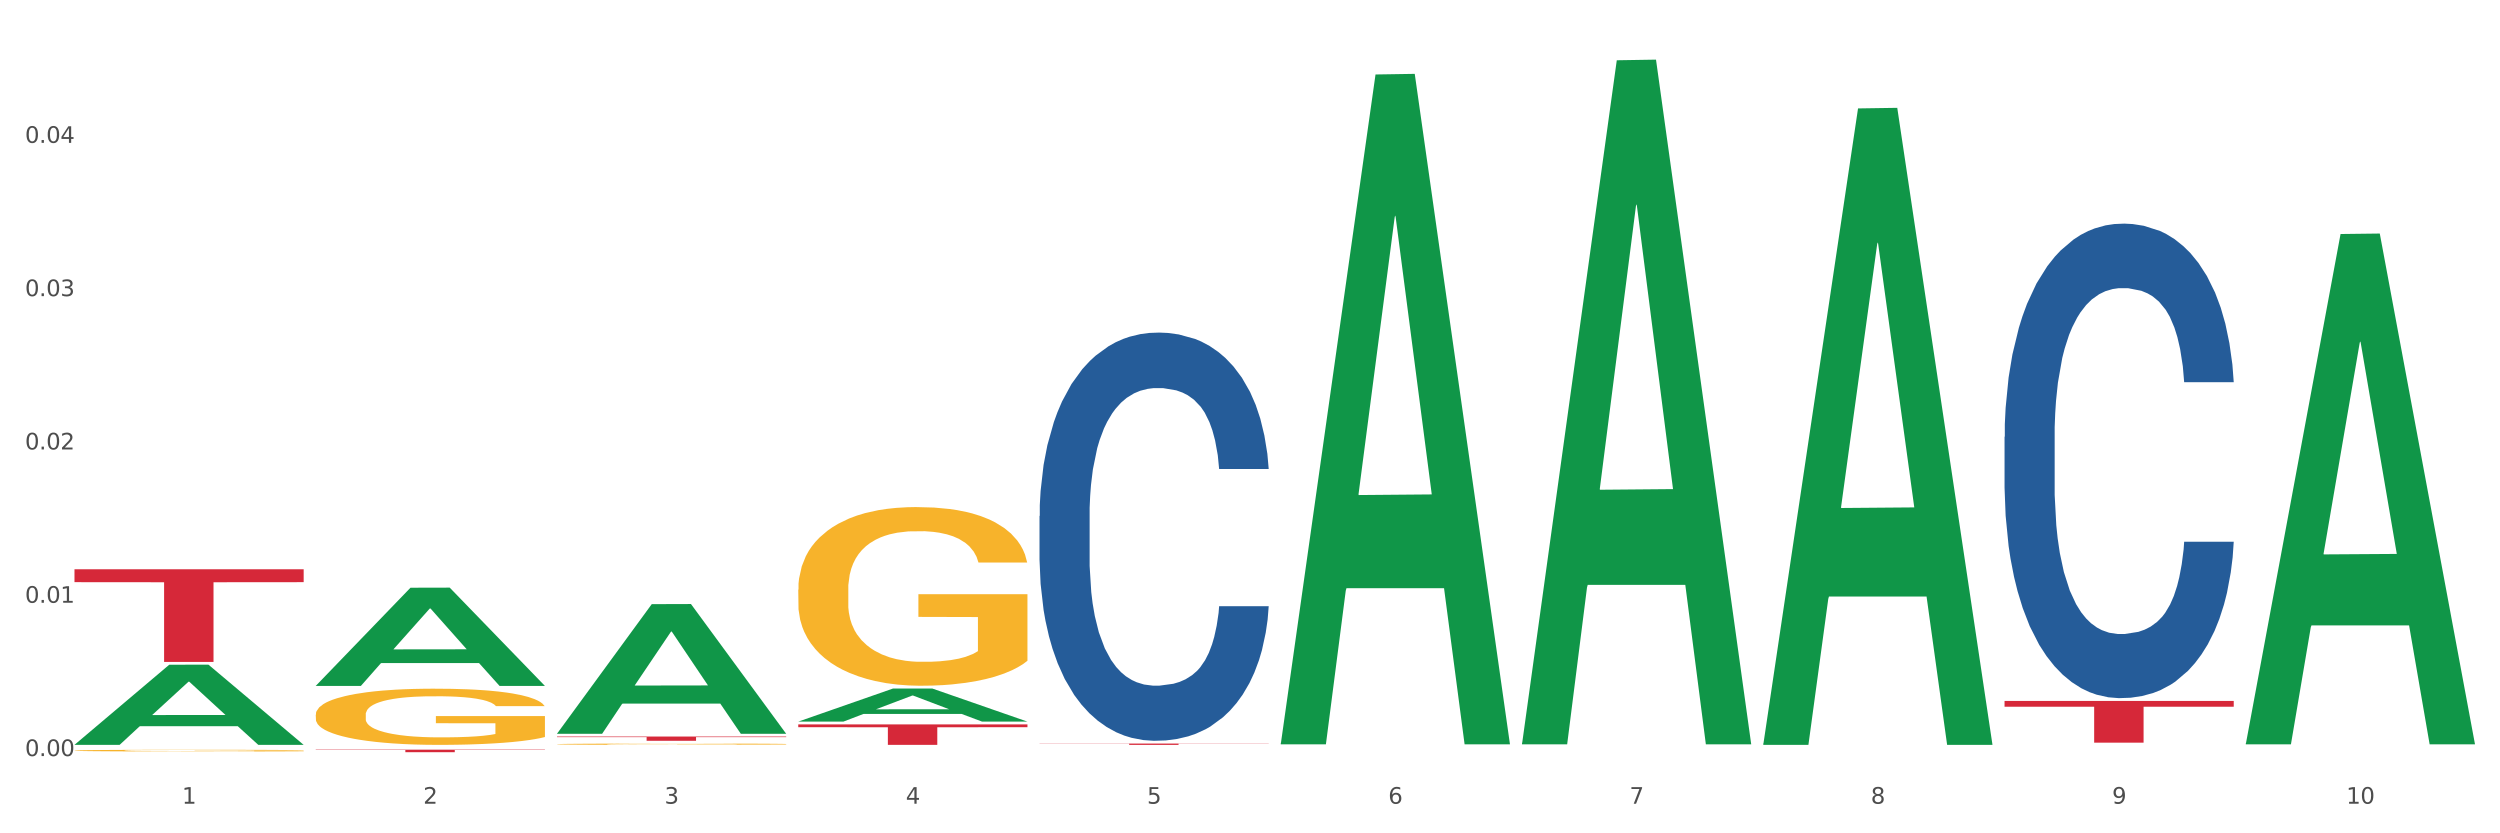
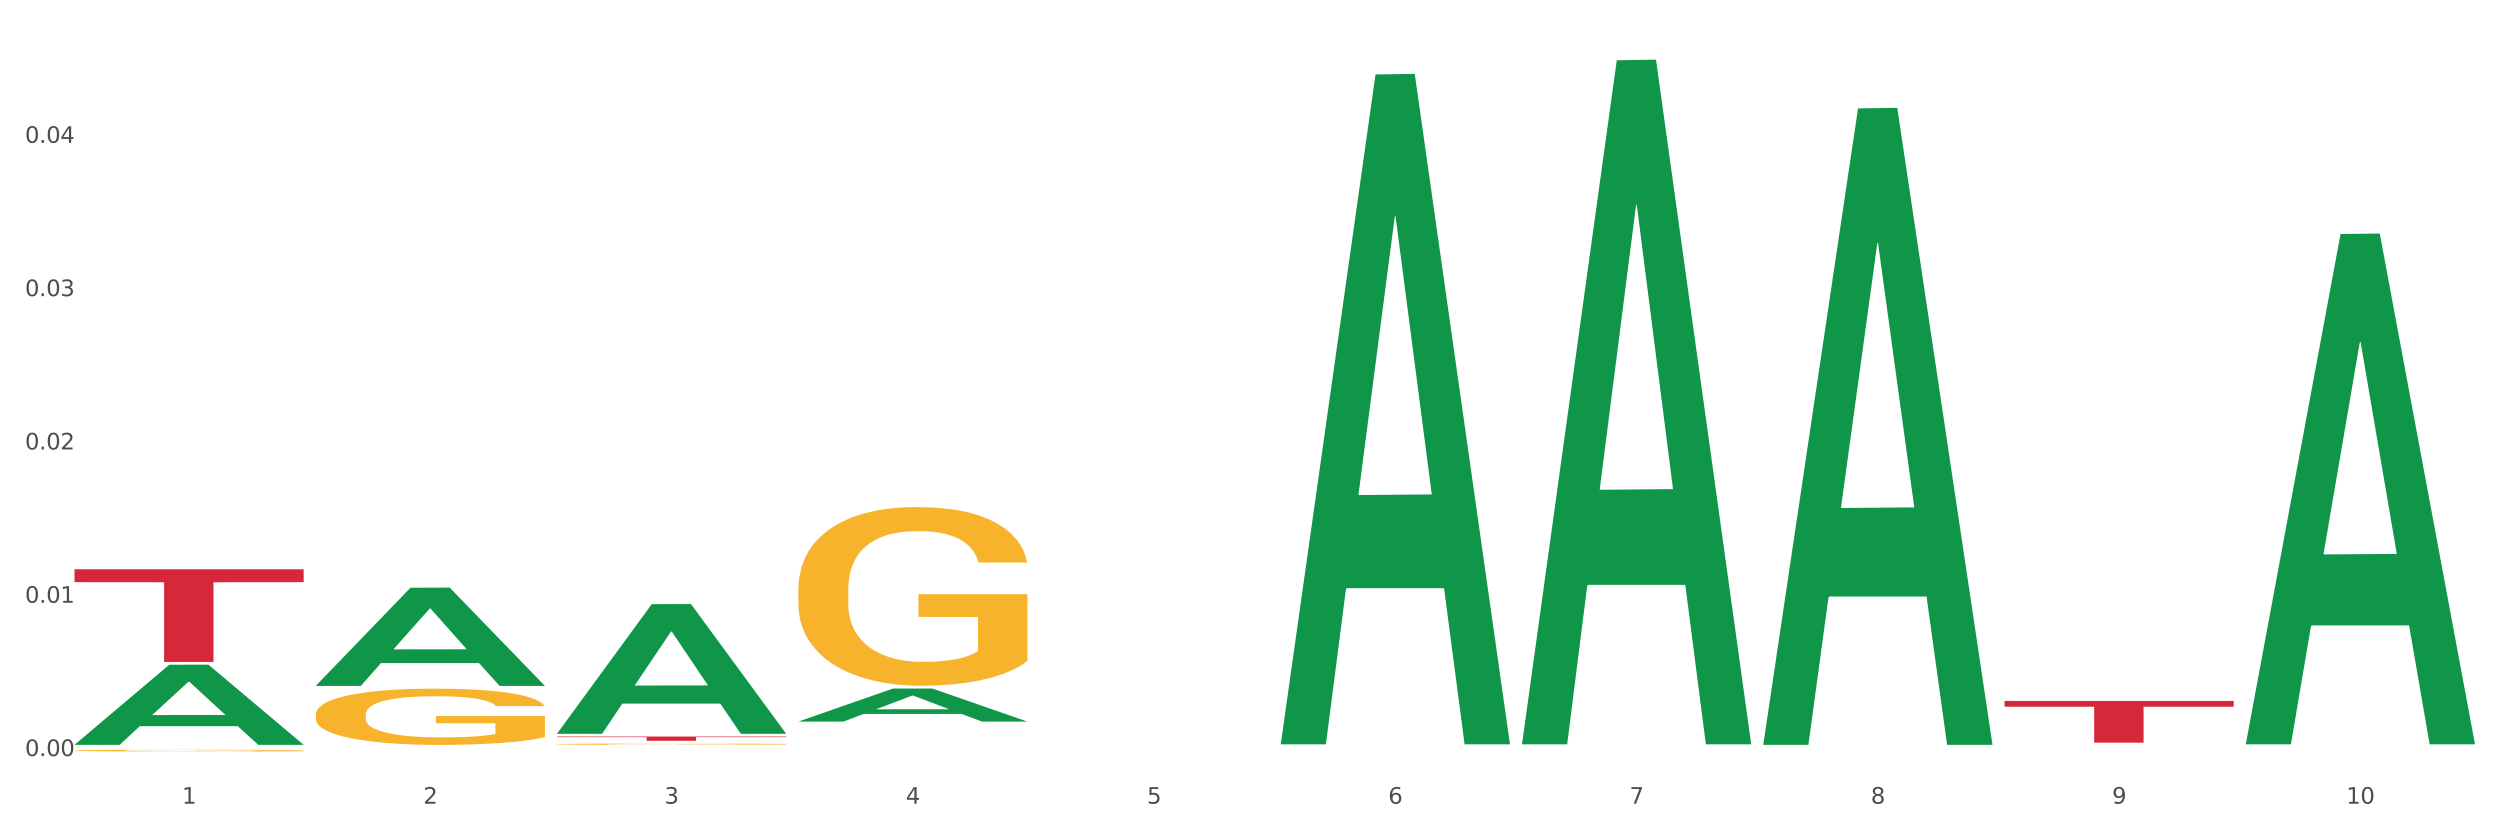
<svg xmlns="http://www.w3.org/2000/svg" xmlns:xlink="http://www.w3.org/1999/xlink" width="1080pt" height="360pt" viewBox="0 0 1080 360" version="1.1">
  <rect x="0" y="0" width="1080" height="360" fill="#333333" stroke="none" />
  <defs>
    <style type="text/css">*{stroke-linejoin: round; stroke-linecap: butt}</style>
  </defs>
  <g id="figure_1">
    <g id="patch_1">
      <path d="M 0 360  L 1080 360  L 1080 0  L 0 0  z " style="fill: #ffffff; stroke: #ffffff; stroke-linejoin: miter" />
    </g>
    <g id="axes_1">
      <g id="matplotlib.axis_1">
        <g id="xtick_1">
          <g id="text_1">
            <g style="fill: #4d4d4d" transform="translate(78.627 347.204) scale(0.096 -0.096)">
              <defs>
                <path id="DejaVuSans-31" d="M 794 531  L 1825 531  L 1825 4091  L 703 3866  L 703 4441  L 1819 4666  L 2450 4666  L 2450 531  L 3481 531  L 3481 0  L 794 0  L 794 531  z " transform="scale(0.016)" />
              </defs>
              <use xlink:href="#DejaVuSans-31" />
            </g>
          </g>
        </g>
        <g id="xtick_2">
          <g id="text_2">
            <g style="fill: #4d4d4d" transform="translate(182.851 347.204) scale(0.096 -0.096)">
              <defs>
                <path id="DejaVuSans-32" d="M 1228 531  L 3431 531  L 3431 0  L 469 0  L 469 531  Q 828 903 1448 1529  Q 2069 2156 2228 2338  Q 2531 2678 2651 2914  Q 2772 3150 2772 3378  Q 2772 3750 2511 3984  Q 2250 4219 1831 4219  Q 1534 4219 1204 4116  Q 875 4013 500 3803  L 500 4441  Q 881 4594 1212 4672  Q 1544 4750 1819 4750  Q 2544 4750 2975 4387  Q 3406 4025 3406 3419  Q 3406 3131 3298 2873  Q 3191 2616 2906 2266  Q 2828 2175 2409 1742  Q 1991 1309 1228 531  z " transform="scale(0.016)" />
              </defs>
              <use xlink:href="#DejaVuSans-32" />
            </g>
          </g>
        </g>
        <g id="xtick_3">
          <g id="text_3">
            <g style="fill: #4d4d4d" transform="translate(287.074 347.204) scale(0.096 -0.096)">
              <defs>
                <path id="DejaVuSans-33" d="M 2597 2516  Q 3050 2419 3304 2112  Q 3559 1806 3559 1356  Q 3559 666 3084 287  Q 2609 -91 1734 -91  Q 1441 -91 1130 -33  Q 819 25 488 141  L 488 750  Q 750 597 1062 519  Q 1375 441 1716 441  Q 2309 441 2620 675  Q 2931 909 2931 1356  Q 2931 1769 2642 2001  Q 2353 2234 1838 2234  L 1294 2234  L 1294 2753  L 1863 2753  Q 2328 2753 2575 2939  Q 2822 3125 2822 3475  Q 2822 3834 2567 4026  Q 2313 4219 1838 4219  Q 1578 4219 1281 4162  Q 984 4106 628 3988  L 628 4550  Q 988 4650 1302 4700  Q 1616 4750 1894 4750  Q 2613 4750 3031 4423  Q 3450 4097 3450 3541  Q 3450 3153 3228 2886  Q 3006 2619 2597 2516  z " transform="scale(0.016)" />
              </defs>
              <use xlink:href="#DejaVuSans-33" />
            </g>
          </g>
        </g>
        <g id="xtick_4">
          <g id="text_4">
            <g style="fill: #4d4d4d" transform="translate(391.298 347.204) scale(0.096 -0.096)">
              <defs>
                <path id="DejaVuSans-34" d="M 2419 4116  L 825 1625  L 2419 1625  L 2419 4116  z M 2253 4666  L 3047 4666  L 3047 1625  L 3713 1625  L 3713 1100  L 3047 1100  L 3047 0  L 2419 0  L 2419 1100  L 313 1100  L 313 1709  L 2253 4666  z " transform="scale(0.016)" />
              </defs>
              <use xlink:href="#DejaVuSans-34" />
            </g>
          </g>
        </g>
        <g id="xtick_5">
          <g id="text_5">
            <g style="fill: #4d4d4d" transform="translate(495.522 347.204) scale(0.096 -0.096)">
              <defs>
                <path id="DejaVuSans-35" d="M 691 4666  L 3169 4666  L 3169 4134  L 1269 4134  L 1269 2991  Q 1406 3038 1543 3061  Q 1681 3084 1819 3084  Q 2600 3084 3056 2656  Q 3513 2228 3513 1497  Q 3513 744 3044 326  Q 2575 -91 1722 -91  Q 1428 -91 1123 -41  Q 819 9 494 109  L 494 744  Q 775 591 1075 516  Q 1375 441 1709 441  Q 2250 441 2565 725  Q 2881 1009 2881 1497  Q 2881 1984 2565 2268  Q 2250 2553 1709 2553  Q 1456 2553 1204 2497  Q 953 2441 691 2322  L 691 4666  z " transform="scale(0.016)" />
              </defs>
              <use xlink:href="#DejaVuSans-35" />
            </g>
          </g>
        </g>
        <g id="xtick_6">
          <g id="text_6">
            <g style="fill: #4d4d4d" transform="translate(599.745 347.204) scale(0.096 -0.096)">
              <defs>
                <path id="DejaVuSans-36" d="M 2113 2584  Q 1688 2584 1439 2293  Q 1191 2003 1191 1497  Q 1191 994 1439 701  Q 1688 409 2113 409  Q 2538 409 2786 701  Q 3034 994 3034 1497  Q 3034 2003 2786 2293  Q 2538 2584 2113 2584  z M 3366 4563  L 3366 3988  Q 3128 4100 2886 4159  Q 2644 4219 2406 4219  Q 1781 4219 1451 3797  Q 1122 3375 1075 2522  Q 1259 2794 1537 2939  Q 1816 3084 2150 3084  Q 2853 3084 3261 2657  Q 3669 2231 3669 1497  Q 3669 778 3244 343  Q 2819 -91 2113 -91  Q 1303 -91 875 529  Q 447 1150 447 2328  Q 447 3434 972 4092  Q 1497 4750 2381 4750  Q 2619 4750 2861 4703  Q 3103 4656 3366 4563  z " transform="scale(0.016)" />
              </defs>
              <use xlink:href="#DejaVuSans-36" />
            </g>
          </g>
        </g>
        <g id="xtick_7">
          <g id="text_7">
            <g style="fill: #4d4d4d" transform="translate(703.969 347.204) scale(0.096 -0.096)">
              <defs>
                <path id="DejaVuSans-37" d="M 525 4666  L 3525 4666  L 3525 4397  L 1831 0  L 1172 0  L 2766 4134  L 525 4134  L 525 4666  z " transform="scale(0.016)" />
              </defs>
              <use xlink:href="#DejaVuSans-37" />
            </g>
          </g>
        </g>
        <g id="xtick_8">
          <g id="text_8">
            <g style="fill: #4d4d4d" transform="translate(808.193 347.204) scale(0.096 -0.096)">
              <defs>
                <path id="DejaVuSans-38" d="M 2034 2216  Q 1584 2216 1326 1975  Q 1069 1734 1069 1313  Q 1069 891 1326 650  Q 1584 409 2034 409  Q 2484 409 2743 651  Q 3003 894 3003 1313  Q 3003 1734 2745 1975  Q 2488 2216 2034 2216  z M 1403 2484  Q 997 2584 770 2862  Q 544 3141 544 3541  Q 544 4100 942 4425  Q 1341 4750 2034 4750  Q 2731 4750 3128 4425  Q 3525 4100 3525 3541  Q 3525 3141 3298 2862  Q 3072 2584 2669 2484  Q 3125 2378 3379 2068  Q 3634 1759 3634 1313  Q 3634 634 3220 271  Q 2806 -91 2034 -91  Q 1263 -91 848 271  Q 434 634 434 1313  Q 434 1759 690 2068  Q 947 2378 1403 2484  z M 1172 3481  Q 1172 3119 1398 2916  Q 1625 2713 2034 2713  Q 2441 2713 2670 2916  Q 2900 3119 2900 3481  Q 2900 3844 2670 4047  Q 2441 4250 2034 4250  Q 1625 4250 1398 4047  Q 1172 3844 1172 3481  z " transform="scale(0.016)" />
              </defs>
              <use xlink:href="#DejaVuSans-38" />
            </g>
          </g>
        </g>
        <g id="xtick_9">
          <g id="text_9">
            <g style="fill: #4d4d4d" transform="translate(912.416 347.204) scale(0.096 -0.096)">
              <defs>
                <path id="DejaVuSans-39" d="M 703 97  L 703 672  Q 941 559 1184 500  Q 1428 441 1663 441  Q 2288 441 2617 861  Q 2947 1281 2994 2138  Q 2813 1869 2534 1725  Q 2256 1581 1919 1581  Q 1219 1581 811 2004  Q 403 2428 403 3163  Q 403 3881 828 4315  Q 1253 4750 1959 4750  Q 2769 4750 3195 4129  Q 3622 3509 3622 2328  Q 3622 1225 3098 567  Q 2575 -91 1691 -91  Q 1453 -91 1209 -44  Q 966 3 703 97  z M 1959 2075  Q 2384 2075 2632 2365  Q 2881 2656 2881 3163  Q 2881 3666 2632 3958  Q 2384 4250 1959 4250  Q 1534 4250 1286 3958  Q 1038 3666 1038 3163  Q 1038 2656 1286 2365  Q 1534 2075 1959 2075  z " transform="scale(0.016)" />
              </defs>
              <use xlink:href="#DejaVuSans-39" />
            </g>
          </g>
        </g>
        <g id="xtick_10">
          <g id="text_10">
            <g style="fill: #4d4d4d" transform="translate(1013.586 347.204) scale(0.096 -0.096)">
              <defs>
                <path id="DejaVuSans-30" d="M 2034 4250  Q 1547 4250 1301 3770  Q 1056 3291 1056 2328  Q 1056 1369 1301 889  Q 1547 409 2034 409  Q 2525 409 2770 889  Q 3016 1369 3016 2328  Q 3016 3291 2770 3770  Q 2525 4250 2034 4250  z M 2034 4750  Q 2819 4750 3233 4129  Q 3647 3509 3647 2328  Q 3647 1150 3233 529  Q 2819 -91 2034 -91  Q 1250 -91 836 529  Q 422 1150 422 2328  Q 422 3509 836 4129  Q 1250 4750 2034 4750  z " transform="scale(0.016)" />
              </defs>
              <use xlink:href="#DejaVuSans-31" />
              <use xlink:href="#DejaVuSans-30" transform="translate(63.623 0)" />
            </g>
          </g>
        </g>
        <g id="xtick_11" />
        <g id="xtick_12" />
        <g id="xtick_13" />
        <g id="xtick_14" />
        <g id="xtick_15" />
        <g id="xtick_16" />
        <g id="xtick_17" />
        <g id="xtick_18" />
        <g id="xtick_19" />
      </g>
      <g id="matplotlib.axis_2">
        <g id="ytick_1">
          <g id="text_11">
            <g style="fill: #4d4d4d" transform="translate(10.8 326.623) scale(0.096 -0.096)">
              <defs>
                <path id="DejaVuSans-2e" d="M 684 794  L 1344 794  L 1344 0  L 684 0  L 684 794  z " transform="scale(0.016)" />
              </defs>
              <use xlink:href="#DejaVuSans-30" />
              <use xlink:href="#DejaVuSans-2e" transform="translate(63.623 0)" />
              <use xlink:href="#DejaVuSans-30" transform="translate(95.41 0)" />
              <use xlink:href="#DejaVuSans-30" transform="translate(159.033 0)" />
            </g>
          </g>
        </g>
        <g id="ytick_2">
          <g id="text_12">
            <g style="fill: #4d4d4d" transform="translate(10.8 260.394) scale(0.096 -0.096)">
              <use xlink:href="#DejaVuSans-30" />
              <use xlink:href="#DejaVuSans-2e" transform="translate(63.623 0)" />
              <use xlink:href="#DejaVuSans-30" transform="translate(95.41 0)" />
              <use xlink:href="#DejaVuSans-31" transform="translate(159.033 0)" />
            </g>
          </g>
        </g>
        <g id="ytick_3">
          <g id="text_13">
            <g style="fill: #4d4d4d" transform="translate(10.8 194.165) scale(0.096 -0.096)">
              <use xlink:href="#DejaVuSans-30" />
              <use xlink:href="#DejaVuSans-2e" transform="translate(63.623 0)" />
              <use xlink:href="#DejaVuSans-30" transform="translate(95.41 0)" />
              <use xlink:href="#DejaVuSans-32" transform="translate(159.033 0)" />
            </g>
          </g>
        </g>
        <g id="ytick_4">
          <g id="text_14">
            <g style="fill: #4d4d4d" transform="translate(10.8 127.936) scale(0.096 -0.096)">
              <use xlink:href="#DejaVuSans-30" />
              <use xlink:href="#DejaVuSans-2e" transform="translate(63.623 0)" />
              <use xlink:href="#DejaVuSans-30" transform="translate(95.41 0)" />
              <use xlink:href="#DejaVuSans-33" transform="translate(159.033 0)" />
            </g>
          </g>
        </g>
        <g id="ytick_5">
          <g id="text_15">
            <g style="fill: #4d4d4d" transform="translate(10.8 61.707) scale(0.096 -0.096)">
              <use xlink:href="#DejaVuSans-30" />
              <use xlink:href="#DejaVuSans-2e" transform="translate(63.623 0)" />
              <use xlink:href="#DejaVuSans-30" transform="translate(95.41 0)" />
              <use xlink:href="#DejaVuSans-34" transform="translate(159.033 0)" />
            </g>
          </g>
        </g>
        <g id="ytick_6" />
        <g id="ytick_7" />
        <g id="ytick_8" />
        <g id="ytick_9" />
        <g id="ytick_10" />
      </g>
      <g id="PolyCollection_1">
        <path d="M 32.175 321.722  L 32.277 321.69  L 73.107 287.163  L 90.051 287.131  L 131.187 321.787  L 111.589 321.787  L 102.709 313.717  L 60.552 313.717  L 60.246 313.847  L 51.671 321.787  L 32.175 321.787  L 32.175 321.722  L 65.86 308.901  L 97.401 308.868  L 81.783 294.518  L 81.579 294.453  L 81.375 294.55  L 65.758 308.868  L 65.86 308.901  L 32.175 321.722  z " clip-path="url(#pb396be8023)" style="fill: #109648" />
        <path d="M 240.622 321.484  L 240.739 321.483  L 240.739 321.465  L 240.973 321.449  L 242.142 321.41  L 243.895 321.378  L 245.181 321.361  L 246.467 321.347  L 247.987 321.334  L 249.857 321.319  L 253.247 321.298  L 255.351 321.287  L 257.923 321.276  L 262.599 321.259  L 265.989 321.25  L 269.496 321.242  L 275.224 321.233  L 278.965 321.229  L 282.939 321.226  L 287.732 321.224  L 291.356 321.223  L 299.305 321.225  L 306.085 321.229  L 309.358 321.233  L 313.566 321.239  L 315.788 321.243  L 319.411 321.252  L 323.152 321.262  L 325.724 321.272  L 329.581 321.289  L 332.504 321.307  L 335.193 321.328  L 336.595 321.343  L 337.647 321.357  L 338.583 321.373  L 339.518 321.398  L 318.476 321.398  L 317.658 321.38  L 316.372 321.363  L 314.502 321.347  L 312.865 321.337  L 310.06 321.324  L 307.488 321.315  L 304.799 321.309  L 301.526 321.304  L 298.954 321.302  L 295.33 321.3  L 288.2 321.3  L 283.407 321.304  L 280.134 321.309  L 278.03 321.314  L 276.159 321.319  L 274.055 321.326  L 271.6 321.337  L 269.847 321.347  L 268.093 321.359  L 266.69 321.372  L 265.405 321.386  L 264.352 321.402  L 263.534 321.417  L 262.833 321.437  L 262.248 321.47  L 262.248 321.54  L 262.482 321.556  L 263.067 321.577  L 263.768 321.593  L 264.937 321.612  L 265.989 321.625  L 267.976 321.644  L 270.197 321.659  L 271.951 321.669  L 273.704 321.677  L 276.744 321.688  L 280.134 321.698  L 283.056 321.703  L 287.031 321.709  L 289.719 321.711  L 292.057 321.712  L 297.785 321.712  L 301.877 321.71  L 306.436 321.706  L 309.943 321.702  L 312.865 321.696  L 316.138 321.687  L 318.242 321.678  L 318.242 321.57  L 292.525 321.57  L 292.525 321.498  L 339.635 321.498  L 339.635 321.709  L 337.647 321.719  L 335.426 321.729  L 333.088 321.738  L 329.581 321.749  L 325.373 321.759  L 321.632 321.766  L 317.658 321.772  L 312.982 321.778  L 306.903 321.783  L 303.163 321.785  L 298.487 321.787  L 292.992 321.787  L 288.2 321.786  L 283.524 321.784  L 278.614 321.779  L 273.821 321.772  L 270.197 321.766  L 266.574 321.757  L 262.716 321.747  L 259.677 321.736  L 257.339 321.727  L 254.767 321.715  L 251.961 321.7  L 249.857 321.686  L 247.987 321.671  L 246 321.653  L 244.597 321.637  L 243.194 321.617  L 242.376 321.602  L 241.441 321.579  L 240.739 321.546  L 240.622 321.484  z " clip-path="url(#pb396be8023)" style="fill: #f7b32b" />
        <path d="M 344.846 254.723  L 344.963 254.653  L 344.963 252.115  L 345.197 249.93  L 346.366 244.643  L 348.119 240.272  L 349.405 237.946  L 350.691 236.043  L 352.21 234.139  L 354.081 232.166  L 357.471 229.275  L 359.575 227.795  L 362.147 226.244  L 366.823 223.989  L 370.213 222.72  L 373.72 221.662  L 379.448 220.393  L 383.188 219.829  L 387.163 219.407  L 391.956 219.125  L 395.579 219.054  L 403.529 219.266  L 410.309 219.9  L 413.582 220.393  L 417.79 221.239  L 420.011 221.803  L 423.635 222.931  L 427.376 224.411  L 429.947 225.68  L 433.805 228.077  L 436.728 230.474  L 439.416 233.435  L 440.819 235.479  L 441.871 237.382  L 442.806 239.567  L 443.741 243.022  L 422.7 243.022  L 421.882 240.554  L 420.596 238.228  L 418.725 235.972  L 417.089 234.562  L 414.283 232.8  L 411.711 231.672  L 409.023 230.826  L 405.75 230.121  L 403.178 229.769  L 399.554 229.487  L 392.423 229.557  L 387.63 230.121  L 384.357 230.826  L 382.253 231.461  L 380.383 232.166  L 378.279 233.153  L 375.824 234.633  L 374.07 235.972  L 372.317 237.664  L 370.914 239.356  L 369.628 241.33  L 368.576 243.445  L 367.758 245.63  L 367.056 248.309  L 366.472 252.75  L 366.472 262.407  L 366.706 264.592  L 367.29 267.483  L 367.992 269.668  L 369.161 272.276  L 370.213 274.038  L 372.2 276.576  L 374.421 278.691  L 376.174 280.03  L 377.928 281.158  L 380.967 282.709  L 384.357 283.978  L 387.28 284.753  L 391.254 285.458  L 393.943 285.74  L 396.281 285.881  L 402.009 285.881  L 406.1 285.67  L 410.659 285.176  L 414.166 284.542  L 417.089 283.766  L 420.362 282.498  L 422.466 281.299  L 422.466 266.566  L 396.748 266.496  L 396.748 256.697  L 443.858 256.697  L 443.858 285.458  L 441.871 286.939  L 439.65 288.278  L 437.312 289.476  L 433.805 290.957  L 429.597 292.367  L 425.856 293.353  L 421.882 294.199  L 417.206 294.975  L 411.127 295.68  L 407.386 295.962  L 402.71 296.173  L 397.216 296.244  L 392.423 296.103  L 387.747 295.75  L 382.838 295.116  L 378.045 294.199  L 374.421 293.283  L 370.797 292.155  L 366.94 290.675  L 363.9 289.265  L 361.562 287.996  L 358.99 286.375  L 356.185 284.26  L 354.081 282.357  L 352.21 280.383  L 350.223 277.845  L 348.82 275.66  L 347.418 272.911  L 346.599 270.866  L 345.664 267.694  L 344.963 263.253  L 344.846 254.723  z " clip-path="url(#pb396be8023)" style="fill: #f7b32b" />
-         <path d="M 865.964 188.713  L 866.081 188.526  L 866.081 183.284  L 866.432 176.169  L 867.719 163.064  L 869.358 153.142  L 872.167 141.534  L 873.688 136.667  L 875.678 131.238  L 879.774 122.438  L 884.456 114.95  L 887.733 110.831  L 890.19 108.21  L 895.691 103.53  L 898.851 101.47  L 902.128 99.785  L 904.937 98.662  L 909.618 97.352  L 913.364 96.79  L 917.694 96.603  L 921.322 96.79  L 926.12 97.539  L 933.143 99.785  L 935.834 101.096  L 939.463 103.342  L 943.208 106.338  L 946.251 109.333  L 949.762 113.639  L 953.39 119.256  L 956.901 126.37  L 959.359 132.923  L 961.348 139.849  L 963.104 148.274  L 964.391 157.448  L 964.976 165.124  L 943.559 165.124  L 942.974 158.197  L 941.803 150.708  L 940.633 145.653  L 939.346 141.534  L 937.356 136.854  L 935.6 133.859  L 932.674 130.301  L 929.983 128.055  L 927.759 126.744  L 925.067 125.621  L 919.332 124.498  L 915.236 124.498  L 912.661 124.872  L 909.501 125.808  L 906.81 127.119  L 903.65 129.365  L 901.192 131.799  L 898.734 134.982  L 897.33 137.228  L 895.223 141.347  L 893.819 144.717  L 891.946 150.521  L 890.893 154.64  L 889.02 165.311  L 888.201 173.174  L 887.85 178.603  L 887.616 184.594  L 887.616 213.8  L 888.318 226.905  L 888.903 232.521  L 889.839 238.887  L 891.595 247.124  L 894.17 255.174  L 896.861 260.978  L 899.085 264.535  L 901.192 267.156  L 903.298 269.216  L 905.873 271.088  L 907.98 272.211  L 911.14 273.334  L 914.885 273.896  L 917.811 273.896  L 923.78 272.96  L 926.472 272.024  L 929.046 270.713  L 931.855 268.654  L 934.079 266.407  L 935.366 264.722  L 937.473 261.165  L 939.111 257.421  L 940.516 253.115  L 941.452 249.371  L 942.505 243.754  L 943.325 237.389  L 943.559 234.019  L 964.976 234.019  L 964.508 240.759  L 963.689 247.311  L 962.05 256.11  L 960.763 261.165  L 958.773 267.343  L 956.667 272.585  L 953.741 278.389  L 951.049 282.695  L 948.24 286.439  L 945.197 289.809  L 939.697 294.49  L 937.707 295.8  L 933.494 298.047  L 930.217 299.357  L 925.418 300.668  L 920.503 301.417  L 915.353 301.604  L 910.789 301.229  L 905.756 300.106  L 902.596 298.983  L 899.085 297.298  L 894.989 294.677  L 891.127 291.494  L 887.499 287.75  L 884.105 283.444  L 880.945 278.576  L 876.848 270.526  L 873.805 262.663  L 871.582 255.362  L 870.06 249.183  L 868.539 241.32  L 867.719 235.891  L 866.432 222.786  L 865.964 210.617  L 865.964 188.713  z " clip-path="url(#pb396be8023)" style="fill: #255c99" />
-         <path d="M 449.069 222.913  L 449.187 222.752  L 449.187 218.242  L 449.538 212.122  L 450.825 200.848  L 452.464 192.312  L 455.272 182.326  L 456.794 178.138  L 458.783 173.468  L 462.88 165.898  L 467.561 159.455  L 470.838 155.912  L 473.296 153.657  L 478.797 149.631  L 481.957 147.859  L 485.234 146.41  L 488.042 145.443  L 492.724 144.316  L 496.469 143.833  L 500.799 143.672  L 504.427 143.833  L 509.226 144.477  L 516.248 146.41  L 518.94 147.537  L 522.568 149.47  L 526.313 152.047  L 529.356 154.624  L 532.867 158.328  L 536.495 163.16  L 540.006 169.28  L 542.464 174.917  L 544.454 180.876  L 546.209 188.124  L 547.497 196.016  L 548.082 202.619  L 526.664 202.619  L 526.079 196.66  L 524.909 190.218  L 523.738 185.869  L 522.451 182.326  L 520.461 178.299  L 518.706 175.722  L 515.78 172.662  L 513.088 170.73  L 510.864 169.602  L 508.173 168.636  L 502.438 167.669  L 498.342 167.669  L 495.767 167.992  L 492.607 168.797  L 489.915 169.924  L 486.755 171.857  L 484.297 173.951  L 481.84 176.689  L 480.435 178.621  L 478.328 182.165  L 476.924 185.064  L 475.051 190.057  L 473.998 193.6  L 472.126 202.78  L 471.306 209.545  L 470.955 214.216  L 470.721 219.37  L 470.721 244.495  L 471.423 255.769  L 472.009 260.601  L 472.945 266.077  L 474.7 273.164  L 477.275 280.089  L 479.967 285.082  L 482.191 288.142  L 484.297 290.397  L 486.404 292.169  L 488.979 293.779  L 491.085 294.746  L 494.245 295.712  L 497.991 296.195  L 500.916 296.195  L 506.885 295.39  L 509.577 294.584  L 512.152 293.457  L 514.961 291.685  L 517.184 289.753  L 518.472 288.303  L 520.578 285.243  L 522.217 282.022  L 523.621 278.317  L 524.558 275.096  L 525.611 270.264  L 526.43 264.788  L 526.664 261.889  L 548.082 261.889  L 547.614 267.688  L 546.795 273.325  L 545.156 280.894  L 543.869 285.243  L 541.879 290.558  L 539.772 295.068  L 536.846 300.061  L 534.155 303.765  L 531.346 306.986  L 528.303 309.885  L 522.802 313.912  L 520.813 315.039  L 516.599 316.972  L 513.322 318.099  L 508.524 319.227  L 503.608 319.871  L 498.459 320.032  L 493.894 319.71  L 488.862 318.743  L 485.702 317.777  L 482.191 316.328  L 478.094 314.073  L 474.232 311.335  L 470.604 308.114  L 467.21 304.409  L 464.05 300.222  L 459.954 293.296  L 456.911 286.532  L 454.687 280.25  L 453.166 274.935  L 451.644 268.171  L 450.825 263.5  L 449.538 252.226  L 449.069 241.757  L 449.069 222.913  z " clip-path="url(#pb396be8023)" style="fill: #255c99" />
        <path d="M 32.175 245.933  L 131.187 245.933  L 131.187 251.493  L 92.239 251.53  L 92.239 285.942  L 70.888 285.942  L 70.888 251.53  L 32.175 251.493  L 32.175 245.97  L 32.175 245.933  z " clip-path="url(#pb396be8023)" style="fill: #d62839" />
-         <path d="M 136.399 323.843  L 235.411 323.843  L 235.411 323.997  L 196.463 323.998  L 196.463 324.95  L 175.112 324.95  L 175.112 323.998  L 136.399 323.997  L 136.399 323.844  L 136.399 323.843  z " clip-path="url(#pb396be8023)" style="fill: #d62839" />
        <path d="M 240.622 318.189  L 339.635 318.189  L 339.635 318.445  L 300.687 318.447  L 300.687 320.034  L 279.336 320.034  L 279.336 318.447  L 240.622 318.445  L 240.622 318.191  L 240.622 318.189  z " clip-path="url(#pb396be8023)" style="fill: #d62839" />
-         <path d="M 344.846 312.929  L 443.858 312.929  L 443.858 314.16  L 404.91 314.168  L 404.91 321.787  L 383.559 321.787  L 383.559 314.168  L 344.846 314.16  L 344.846 312.937  L 344.846 312.929  z " clip-path="url(#pb396be8023)" style="fill: #d62839" />
-         <path d="M 449.069 321.221  L 548.082 321.221  L 548.082 321.3  L 509.134 321.3  L 509.134 321.787  L 487.783 321.787  L 487.783 321.3  L 449.069 321.3  L 449.069 321.221  L 449.069 321.221  z " clip-path="url(#pb396be8023)" style="fill: #d62839" />
        <path d="M 865.964 302.793  L 964.976 302.793  L 964.976 305.299  L 926.028 305.316  L 926.028 320.83  L 904.677 320.83  L 904.677 305.316  L 865.964 305.299  L 865.964 302.81  L 865.964 302.793  z " clip-path="url(#pb396be8023)" style="fill: #d62839" />
        <path d="M 136.399 308.73  L 136.516 308.708  L 136.516 307.909  L 136.749 307.222  L 137.918 305.559  L 139.672 304.185  L 140.958 303.453  L 142.244 302.855  L 143.763 302.256  L 145.634 301.636  L 149.024 300.727  L 151.128 300.261  L 153.699 299.773  L 158.375 299.064  L 161.765 298.665  L 165.272 298.332  L 171 297.933  L 174.741 297.756  L 178.716 297.623  L 183.508 297.534  L 187.132 297.512  L 195.081 297.579  L 201.861 297.778  L 205.135 297.933  L 209.343 298.199  L 211.564 298.377  L 215.188 298.731  L 218.928 299.197  L 221.5 299.596  L 225.358 300.35  L 228.28 301.103  L 230.969 302.035  L 232.372 302.677  L 233.424 303.276  L 234.359 303.963  L 235.294 305.05  L 214.253 305.05  L 213.434 304.274  L 212.148 303.542  L 210.278 302.833  L 208.641 302.389  L 205.836 301.835  L 203.264 301.48  L 200.576 301.214  L 197.302 300.993  L 194.731 300.882  L 191.107 300.793  L 183.976 300.815  L 179.183 300.993  L 175.91 301.214  L 173.806 301.414  L 171.936 301.636  L 169.831 301.946  L 167.377 302.411  L 165.623 302.833  L 163.87 303.365  L 162.467 303.897  L 161.181 304.518  L 160.129 305.183  L 159.311 305.87  L 158.609 306.712  L 158.025 308.109  L 158.025 311.146  L 158.259 311.833  L 158.843 312.742  L 159.544 313.43  L 160.713 314.25  L 161.765 314.804  L 163.753 315.602  L 165.974 316.267  L 167.727 316.688  L 169.481 317.043  L 172.52 317.531  L 175.91 317.93  L 178.833 318.174  L 182.807 318.395  L 185.496 318.484  L 187.834 318.528  L 193.562 318.528  L 197.653 318.462  L 202.212 318.307  L 205.719 318.107  L 208.641 317.863  L 211.915 317.464  L 214.019 317.087  L 214.019 312.454  L 188.301 312.432  L 188.301 309.35  L 235.411 309.35  L 235.411 318.395  L 233.424 318.861  L 231.203 319.282  L 228.865 319.659  L 225.358 320.125  L 221.15 320.568  L 217.409 320.878  L 213.434 321.144  L 208.758 321.388  L 202.68 321.61  L 198.939 321.699  L 194.263 321.765  L 188.769 321.787  L 183.976 321.743  L 179.3 321.632  L 174.39 321.433  L 169.598 321.144  L 165.974 320.856  L 162.35 320.502  L 158.492 320.036  L 155.453 319.593  L 153.115 319.194  L 150.543 318.684  L 147.738 318.019  L 145.634 317.42  L 143.763 316.799  L 141.776 316.001  L 140.373 315.314  L 138.97 314.449  L 138.152 313.806  L 137.217 312.809  L 136.516 311.412  L 136.399 308.73  z " clip-path="url(#pb396be8023)" style="fill: #f7b32b" />
        <path d="M 32.175 324.248  L 32.292 324.248  L 32.292 324.223  L 32.526 324.202  L 33.695 324.151  L 35.448 324.109  L 36.734 324.086  L 38.02 324.068  L 39.54 324.049  L 41.41 324.03  L 44.8 324.002  L 46.904 323.988  L 49.476 323.973  L 54.152 323.951  L 57.542 323.939  L 61.049 323.929  L 66.777 323.916  L 70.517 323.911  L 74.492 323.907  L 79.285 323.904  L 82.909 323.903  L 90.858 323.905  L 97.638 323.912  L 100.911 323.916  L 105.119 323.925  L 107.34 323.93  L 110.964 323.941  L 114.705 323.955  L 117.277 323.967  L 121.134 323.991  L 124.057 324.014  L 126.745 324.042  L 128.148 324.062  L 129.2 324.081  L 130.135 324.102  L 131.071 324.135  L 110.029 324.135  L 109.211 324.111  L 107.925 324.089  L 106.054 324.067  L 104.418 324.053  L 101.612 324.036  L 99.041 324.025  L 96.352 324.017  L 93.079 324.01  L 90.507 324.007  L 86.883 324.004  L 79.752 324.005  L 74.96 324.01  L 71.686 324.017  L 69.582 324.023  L 67.712 324.03  L 65.608 324.04  L 63.153 324.054  L 61.399 324.067  L 59.646 324.083  L 58.243 324.1  L 56.957 324.119  L 55.905 324.139  L 55.087 324.16  L 54.386 324.186  L 53.801 324.229  L 53.801 324.323  L 54.035 324.344  L 54.619 324.372  L 55.321 324.393  L 56.49 324.418  L 57.542 324.435  L 59.529 324.46  L 61.75 324.48  L 63.504 324.493  L 65.257 324.504  L 68.296 324.519  L 71.686 324.531  L 74.609 324.539  L 78.583 324.546  L 81.272 324.548  L 83.61 324.55  L 89.338 324.55  L 93.429 324.548  L 97.988 324.543  L 101.495 324.537  L 104.418 324.529  L 107.691 324.517  L 109.795 324.505  L 109.795 324.363  L 84.078 324.362  L 84.078 324.267  L 131.187 324.267  L 131.187 324.546  L 129.2 324.56  L 126.979 324.573  L 124.641 324.584  L 121.134 324.599  L 116.926 324.612  L 113.185 324.622  L 109.211 324.63  L 104.535 324.638  L 98.456 324.644  L 94.715 324.647  L 90.039 324.649  L 84.545 324.65  L 79.752 324.649  L 75.076 324.645  L 70.167 324.639  L 65.374 324.63  L 61.75 324.621  L 58.126 324.61  L 54.269 324.596  L 51.229 324.582  L 48.891 324.57  L 46.32 324.554  L 43.514 324.534  L 41.41 324.516  L 39.54 324.497  L 37.552 324.472  L 36.15 324.451  L 34.747 324.424  L 33.928 324.404  L 32.993 324.374  L 32.292 324.331  L 32.175 324.248  z " clip-path="url(#pb396be8023)" style="fill: #f7b32b" />
        <path d="M 970.188 321.136  L 970.29 320.928  L 1011.12 101.094  L 1028.064 100.887  L 1069.2 321.55  L 1049.602 321.55  L 1040.721 270.166  L 998.564 270.166  L 998.258 270.994  L 989.684 321.55  L 970.188 321.55  L 970.188 321.136  L 1003.872 239.501  L 1035.413 239.293  L 1019.796 147.92  L 1019.592 147.506  L 1019.388 148.127  L 1003.77 239.293  L 1003.872 239.501  L 970.188 321.136  z " clip-path="url(#pb396be8023)" style="fill: #109648" />
        <path d="M 136.399 296.243  L 136.501 296.204  L 177.331 253.894  L 194.275 253.854  L 235.411 296.323  L 215.813 296.323  L 206.932 286.434  L 164.775 286.434  L 164.469 286.593  L 155.895 296.323  L 136.399 296.323  L 136.399 296.243  L 170.083 280.532  L 201.624 280.492  L 186.007 262.906  L 185.803 262.826  L 185.599 262.946  L 169.981 280.492  L 170.083 280.532  L 136.399 296.243  z " clip-path="url(#pb396be8023)" style="fill: #109648" />
        <path d="M 344.846 311.713  L 344.948 311.7  L 385.778 297.446  L 402.722 297.432  L 443.858 311.74  L 424.26 311.74  L 415.379 308.408  L 373.223 308.408  L 372.916 308.462  L 364.342 311.74  L 344.846 311.74  L 344.846 311.713  L 378.53 306.42  L 410.072 306.407  L 394.454 300.482  L 394.25 300.455  L 394.046 300.495  L 378.428 306.407  L 378.53 306.42  L 344.846 311.713  z " clip-path="url(#pb396be8023)" style="fill: #109648" />
        <path d="M 553.293 321.019  L 553.395 320.747  L 594.225 32.176  L 611.169 31.904  L 652.306 321.563  L 632.707 321.563  L 623.827 254.112  L 581.67 254.112  L 581.364 255.199  L 572.789 321.563  L 553.293 321.563  L 553.293 321.019  L 586.978 213.859  L 618.519 213.587  L 602.901 93.643  L 602.697 93.099  L 602.493 93.915  L 586.876 213.587  L 586.978 213.859  L 553.293 321.019  z " clip-path="url(#pb396be8023)" style="fill: #109648" />
        <path d="M 657.517 321  L 657.619 320.723  L 698.449 26.037  L 715.393 25.759  L 756.529 321.556  L 736.931 321.556  L 728.05 252.676  L 685.893 252.676  L 685.587 253.787  L 677.013 321.556  L 657.517 321.556  L 657.517 321  L 691.201 211.57  L 722.742 211.292  L 707.125 88.807  L 706.921 88.252  L 706.717 89.085  L 691.099 211.292  L 691.201 211.57  L 657.517 321  z " clip-path="url(#pb396be8023)" style="fill: #109648" />
        <path d="M 761.74 321.263  L 761.842 321.004  L 802.672 46.839  L 819.617 46.581  L 860.753 321.779  L 841.154 321.779  L 832.274 257.696  L 790.117 257.696  L 789.811 258.729  L 781.237 321.779  L 761.74 321.779  L 761.74 321.263  L 795.425 219.452  L 826.966 219.194  L 811.349 105.238  L 811.144 104.721  L 810.94 105.497  L 795.323 219.194  L 795.425 219.452  L 761.74 321.263  z " clip-path="url(#pb396be8023)" style="fill: #109648" />
        <path d="M 240.622 316.895  L 240.724 316.842  L 281.554 260.991  L 298.499 260.938  L 339.635 317  L 320.036 317  L 311.156 303.945  L 268.999 303.945  L 268.693 304.156  L 260.118 317  L 240.622 317  L 240.622 316.895  L 274.307 296.155  L 305.848 296.102  L 290.231 272.888  L 290.026 272.782  L 289.822 272.94  L 274.205 296.102  L 274.307 296.155  L 240.622 316.895  z " clip-path="url(#pb396be8023)" style="fill: #109648" />
      </g>
    </g>
  </g>
  <defs>
    <clipPath id="pb396be8023">
      <rect x="32.175" y="10.8" width="1037.025" height="329.109" />
    </clipPath>
  </defs>
</svg>